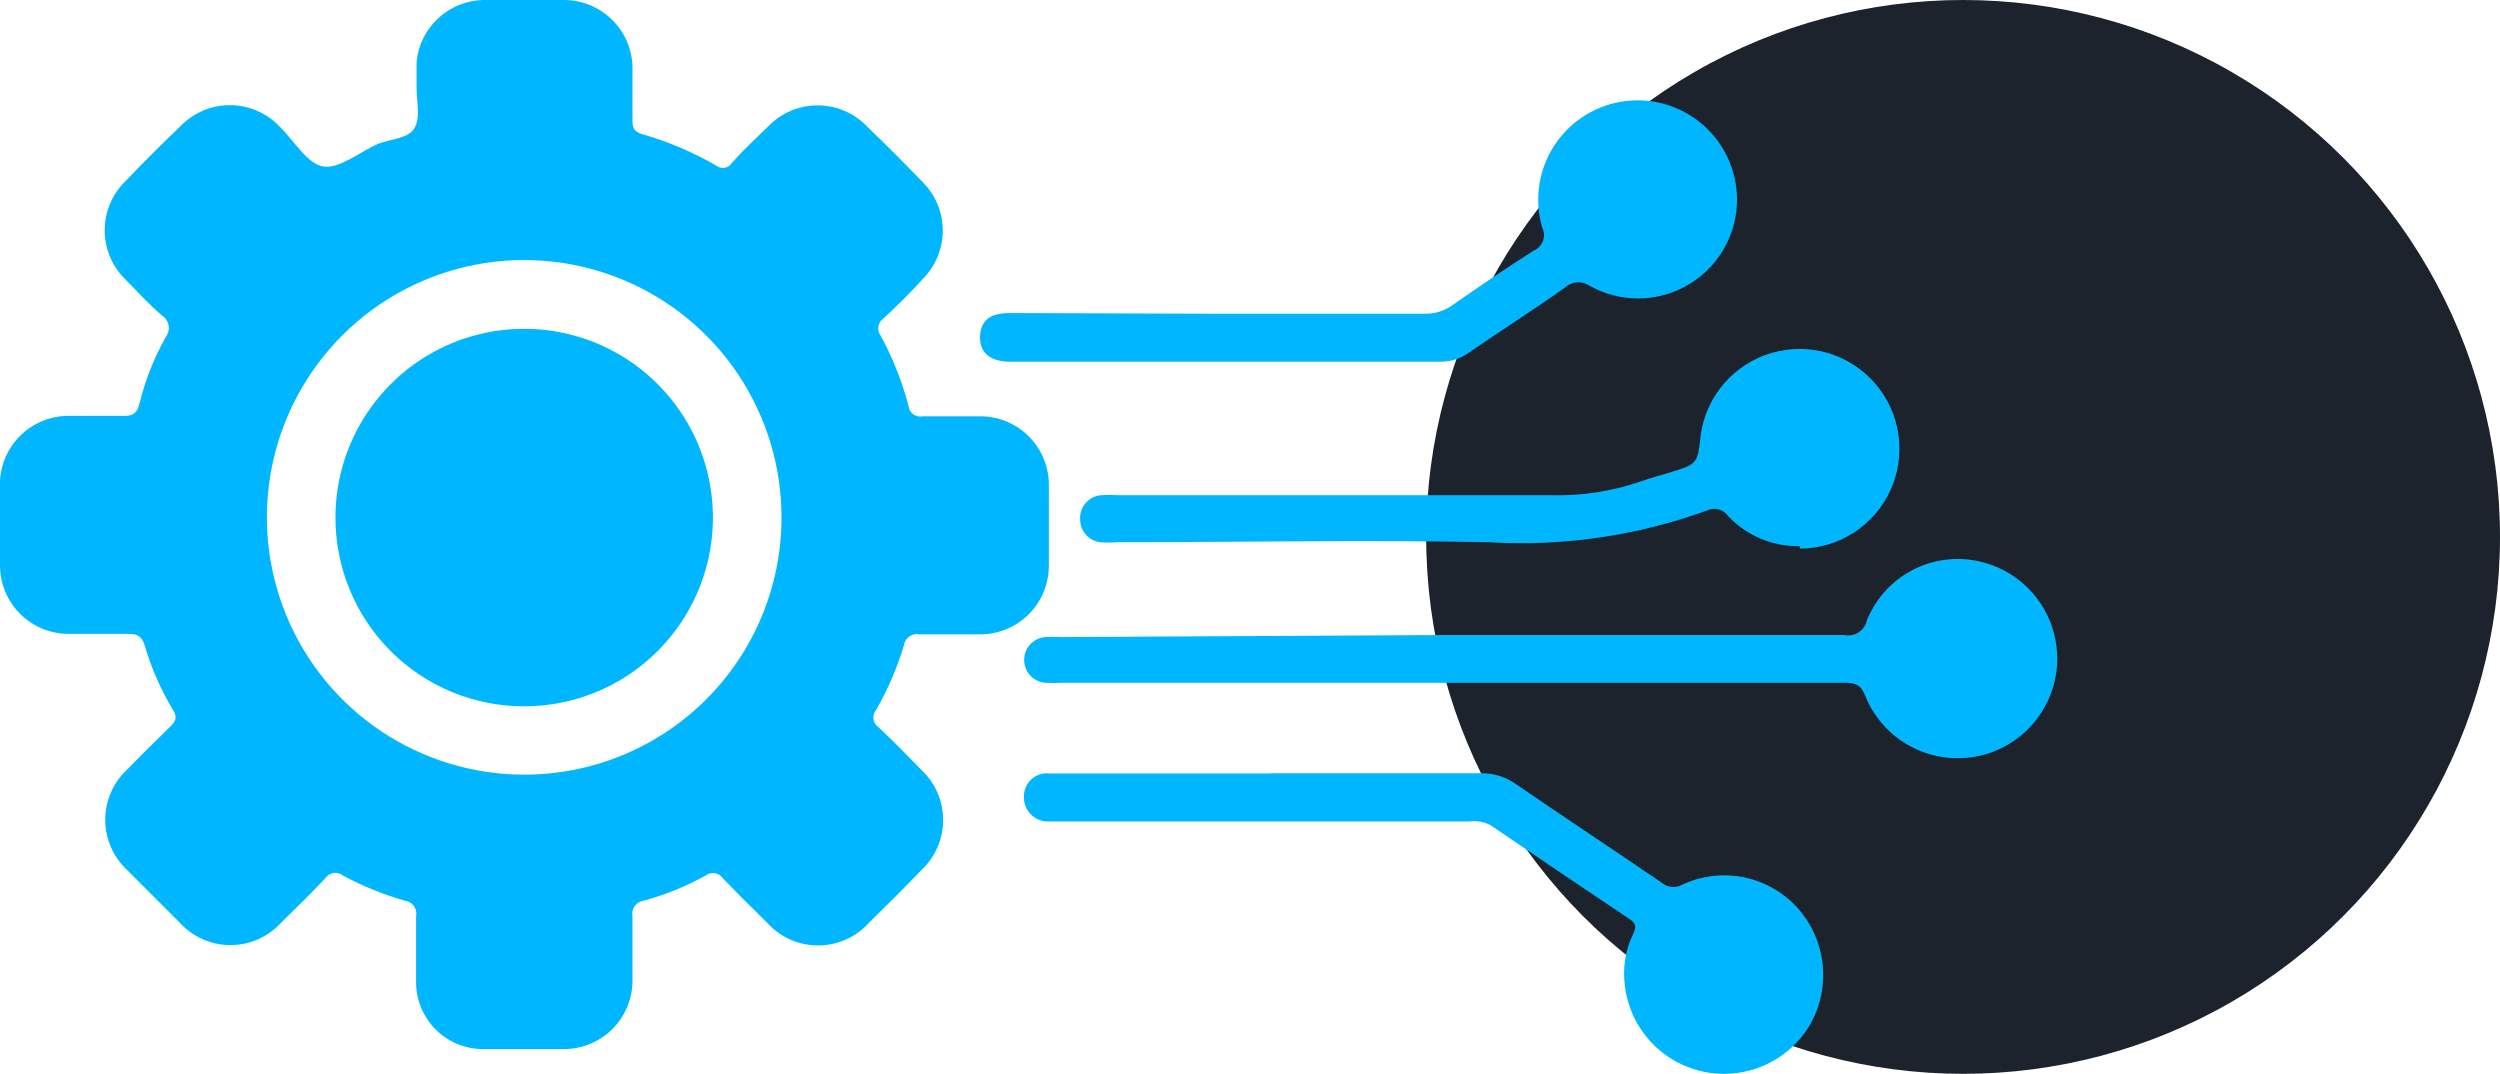
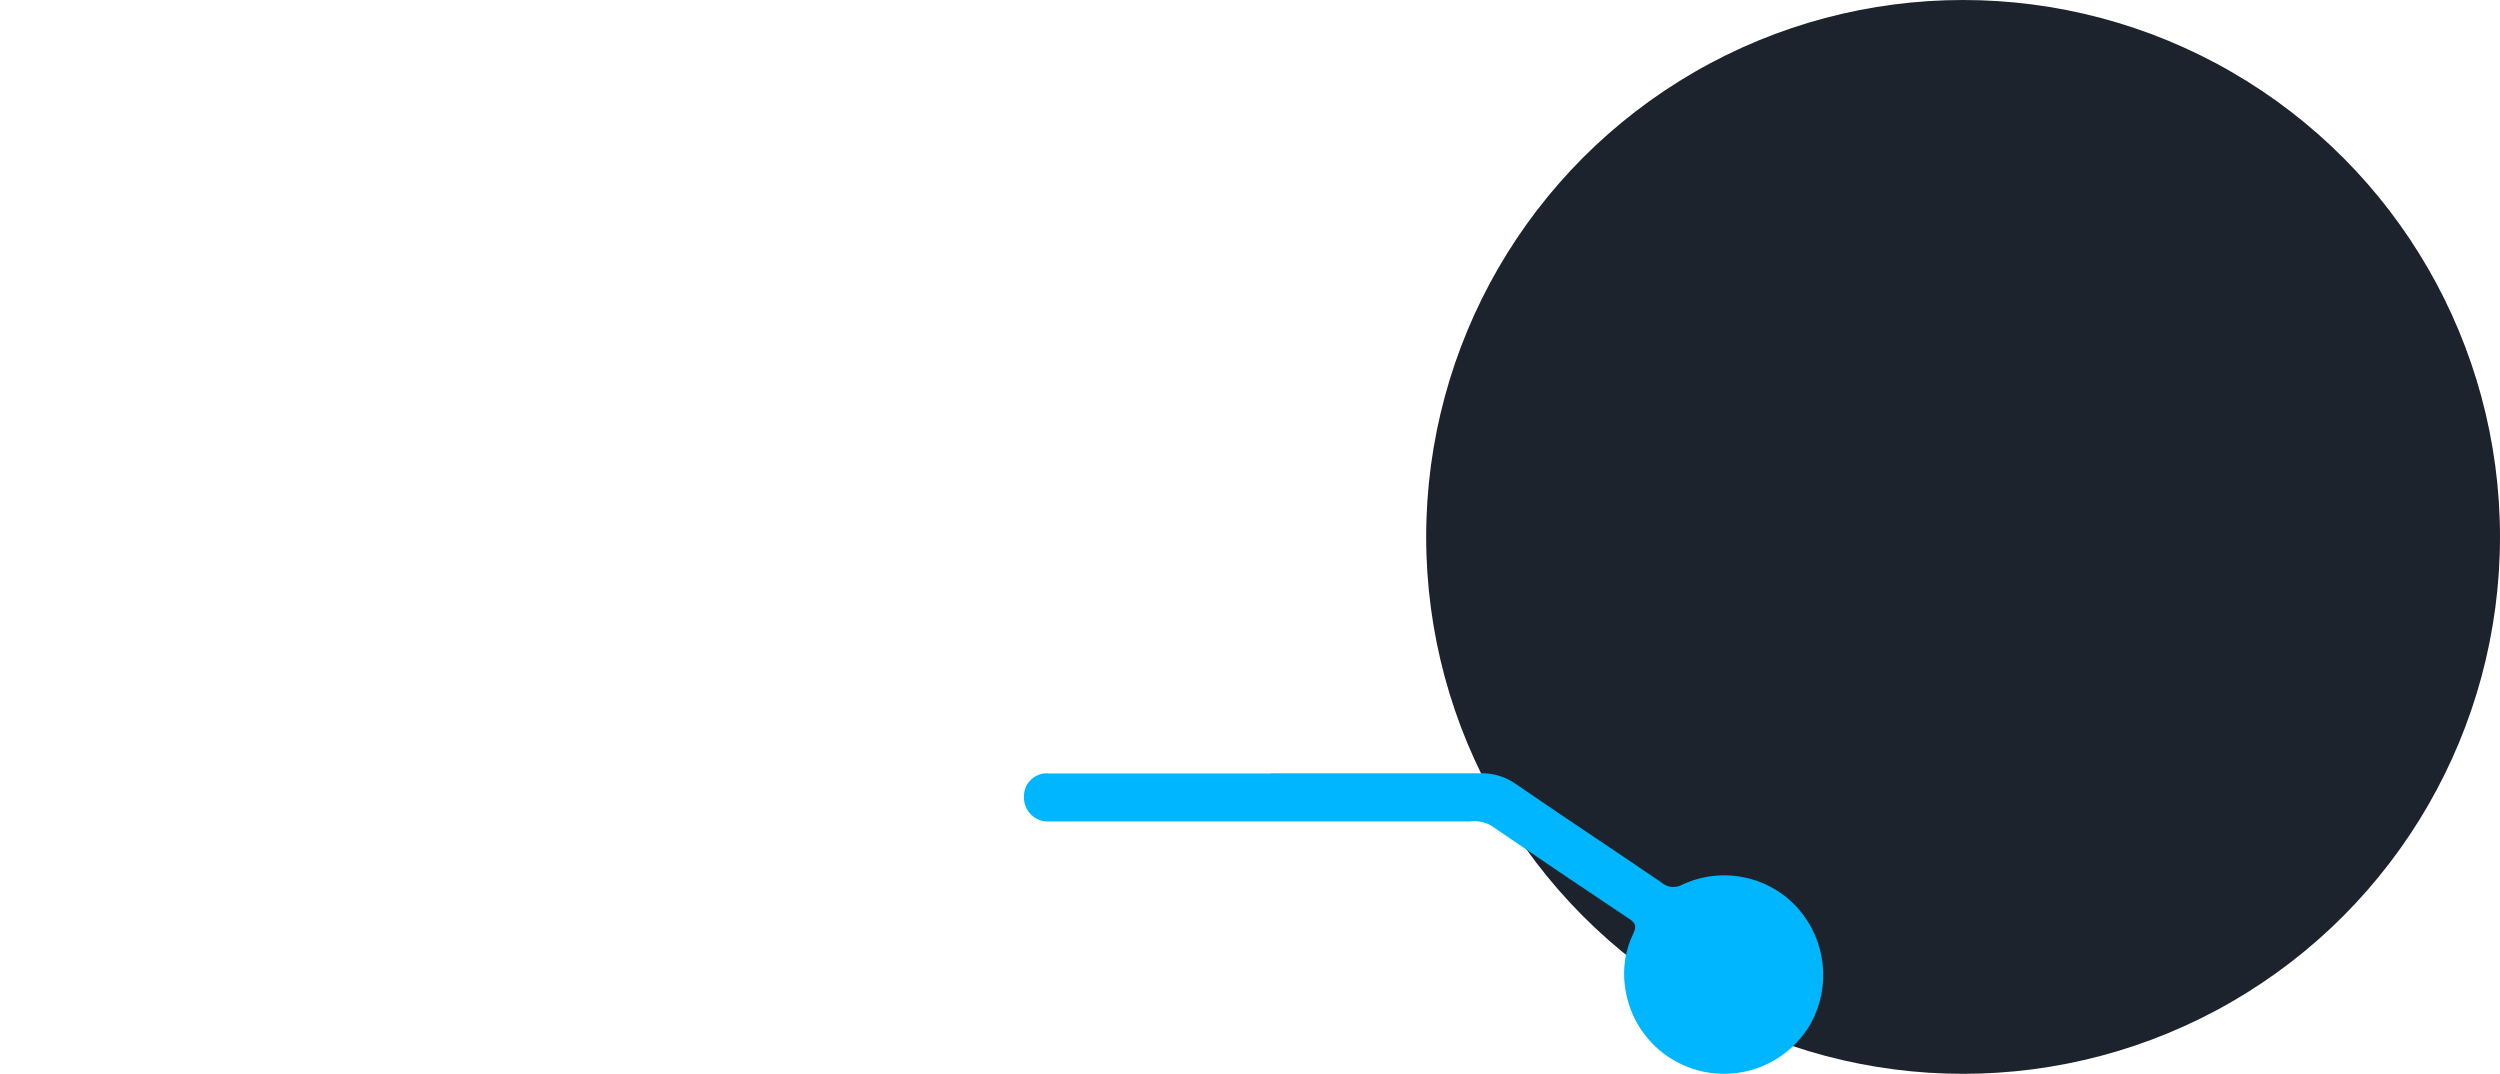
<svg xmlns="http://www.w3.org/2000/svg" width="149" height="64" viewBox="0 0 149 64" fill="none">
  <circle cx="117" cy="32" r="32" fill="#1C232D" />
-   <path d="M86.345 37.847C94.203 37.847 102.047 37.847 109.905 37.847C110.202 37.912 110.511 37.857 110.767 37.693C111.022 37.53 111.202 37.272 111.267 36.975C111.784 35.686 112.745 34.623 113.976 33.979C115.207 33.334 116.627 33.151 117.982 33.462C118.978 33.686 119.9 34.164 120.657 34.849C121.415 35.534 121.983 36.403 122.307 37.372C122.631 38.34 122.7 39.376 122.506 40.379C122.312 41.382 121.863 42.318 121.202 43.097C120.541 43.876 119.691 44.471 118.732 44.825C117.774 45.178 116.741 45.279 115.733 45.117C114.724 44.955 113.774 44.535 112.976 43.898C112.177 43.262 111.555 42.43 111.172 41.483C110.913 40.802 110.573 40.694 109.933 40.694H63.315C62.979 40.714 62.643 40.714 62.307 40.694C61.963 40.669 61.64 40.515 61.405 40.262C61.17 40.01 61.04 39.677 61.04 39.332C61.039 38.989 61.168 38.658 61.4 38.405C61.632 38.153 61.951 37.997 62.293 37.97C62.597 37.949 62.902 37.949 63.206 37.97L86.345 37.847Z" fill="#00B7FF" />
  <path d="M75.749 46.087C79.903 46.087 84.07 46.087 88.224 46.087C88.989 46.064 89.74 46.294 90.362 46.74C93.236 48.715 96.15 50.636 99.024 52.597C99.193 52.746 99.406 52.838 99.63 52.86C99.855 52.882 100.082 52.833 100.277 52.719C101.427 52.185 102.718 52.036 103.959 52.293C105.2 52.551 106.326 53.202 107.168 54.149C107.978 55.069 108.487 56.214 108.626 57.432C108.765 58.65 108.527 59.88 107.944 60.959C107.331 62.053 106.386 62.926 105.247 63.452C104.107 63.978 102.831 64.13 101.599 63.887C100.368 63.644 99.245 63.018 98.391 62.098C97.537 61.178 96.996 60.012 96.845 58.766C96.698 57.695 96.874 56.605 97.349 55.634C97.539 55.225 97.499 55.021 97.103 54.762C94.38 52.946 91.629 51.09 88.85 49.192C88.468 48.982 88.029 48.901 87.597 48.96H62.538C62.338 48.972 62.137 48.941 61.95 48.87C61.762 48.8 61.591 48.69 61.448 48.548C61.306 48.407 61.195 48.237 61.122 48.05C61.049 47.863 61.017 47.663 61.027 47.462C61.025 47.267 61.065 47.075 61.145 46.897C61.224 46.719 61.34 46.56 61.486 46.431C61.632 46.302 61.804 46.205 61.99 46.148C62.176 46.091 62.373 46.075 62.566 46.1H75.749V46.087Z" fill="#00B7FF" />
-   <path d="M107.264 32.55C106.471 32.566 105.684 32.417 104.953 32.112C104.221 31.807 103.561 31.353 103.014 30.779C102.88 30.575 102.676 30.426 102.441 30.361C102.205 30.296 101.954 30.319 101.734 30.425C97.574 31.938 93.147 32.582 88.728 32.318C81.347 32.168 73.965 32.318 66.584 32.318C66.248 32.345 65.911 32.345 65.576 32.318C65.244 32.278 64.938 32.117 64.717 31.866C64.496 31.614 64.375 31.291 64.377 30.956C64.355 30.599 64.474 30.248 64.708 29.978C64.942 29.707 65.274 29.54 65.63 29.512C65.966 29.492 66.302 29.492 66.638 29.512C75.191 29.512 83.743 29.512 92.296 29.512C94.146 29.576 95.992 29.304 97.744 28.709C98.302 28.505 98.888 28.355 99.46 28.178C101.176 27.66 101.176 27.66 101.367 25.89C101.531 24.762 102.015 23.705 102.763 22.845C103.51 21.985 104.488 21.357 105.582 21.037C106.676 20.716 107.838 20.716 108.932 21.037C110.025 21.358 111.003 21.986 111.75 22.847C112.497 23.707 112.982 24.764 113.146 25.892C113.309 27.02 113.146 28.171 112.675 29.208C112.204 30.246 111.445 31.126 110.488 31.745C109.531 32.364 108.417 32.695 107.277 32.699L107.264 32.55Z" fill="#00B7FF" />
-   <path d="M72.658 18.699C76.743 18.699 80.829 18.699 84.915 18.699C85.516 18.712 86.106 18.525 86.59 18.168C88.183 17.065 89.79 15.962 91.425 14.927C91.549 14.873 91.661 14.794 91.754 14.695C91.847 14.596 91.918 14.479 91.964 14.351C92.01 14.224 92.029 14.088 92.021 13.953C92.012 13.818 91.976 13.686 91.915 13.565C91.673 12.738 91.615 11.868 91.744 11.016C91.873 10.165 92.186 9.351 92.662 8.633C93.138 7.915 93.764 7.309 94.498 6.857C95.232 6.406 96.055 6.12 96.911 6.02C97.767 5.919 98.634 6.007 99.452 6.276C100.271 6.545 101.02 6.989 101.65 7.578C102.279 8.167 102.772 8.885 103.094 9.684C103.417 10.483 103.562 11.342 103.518 12.203C103.466 13.201 103.16 14.169 102.63 15.017C102.1 15.865 101.364 16.564 100.489 17.048C99.615 17.533 98.632 17.788 97.632 17.788C96.633 17.789 95.65 17.535 94.775 17.051C94.554 16.89 94.284 16.81 94.011 16.825C93.738 16.84 93.479 16.948 93.277 17.133C91.37 18.495 89.436 19.707 87.53 21.028C87.042 21.379 86.455 21.565 85.855 21.559C77.302 21.559 68.749 21.559 60.196 21.559C58.998 21.559 58.358 20.987 58.412 20.02C58.467 19.053 59.052 18.658 60.183 18.658L72.658 18.699Z" fill="#00B7FF" />
-   <path d="M58.303 24.814C57.186 24.814 56.083 24.814 54.98 24.814C54.885 24.833 54.786 24.833 54.691 24.812C54.596 24.791 54.507 24.75 54.428 24.692C54.35 24.635 54.285 24.561 54.236 24.476C54.188 24.392 54.159 24.298 54.149 24.201C53.768 22.741 53.21 21.332 52.488 20.006C52.428 19.93 52.385 19.842 52.361 19.748C52.337 19.654 52.333 19.556 52.348 19.46C52.363 19.364 52.398 19.273 52.45 19.191C52.502 19.109 52.571 19.039 52.651 18.985C53.482 18.209 54.299 17.405 55.062 16.561C55.8 15.786 56.204 14.754 56.189 13.684C56.174 12.615 55.74 11.594 54.98 10.841C53.904 9.724 52.815 8.634 51.698 7.559C51.316 7.155 50.856 6.833 50.345 6.613C49.835 6.393 49.285 6.28 48.729 6.28C48.173 6.28 47.623 6.393 47.112 6.613C46.602 6.833 46.142 7.155 45.76 7.559C45.038 8.267 44.316 8.92 43.622 9.71C43.575 9.786 43.514 9.852 43.44 9.902C43.367 9.952 43.283 9.986 43.196 10.001C43.108 10.017 43.018 10.013 42.932 9.991C42.846 9.969 42.765 9.929 42.696 9.874C41.303 9.067 39.817 8.436 38.27 7.994C37.766 7.858 37.684 7.572 37.697 7.123C37.697 6.088 37.697 5.039 37.697 4.004C37.676 2.935 37.236 1.916 36.472 1.168C35.708 0.419 34.681 -0 33.612 8.18424e-08C32.005 8.18424e-08 30.398 8.18424e-08 28.791 8.18424e-08C27.796 0.025 26.844 0.412 26.114 1.089C25.384 1.766 24.927 2.687 24.828 3.677C24.828 4.181 24.828 4.685 24.828 5.189C24.828 6.033 25.073 7.041 24.691 7.654C24.31 8.267 23.329 8.267 22.553 8.566C21.45 9.043 20.265 10.051 19.298 9.928C18.331 9.806 17.514 8.362 16.642 7.518C16.261 7.122 15.804 6.808 15.299 6.593C14.793 6.378 14.25 6.267 13.701 6.267C13.152 6.267 12.608 6.378 12.102 6.593C11.597 6.808 11.14 7.122 10.759 7.518C9.642 8.58 8.553 9.67 7.49 10.786C7.095 11.167 6.781 11.624 6.566 12.13C6.351 12.635 6.24 13.179 6.24 13.728C6.24 14.277 6.351 14.821 6.566 15.326C6.781 15.832 7.095 16.289 7.49 16.67C8.199 17.392 8.852 18.113 9.642 18.794C9.746 18.859 9.836 18.944 9.906 19.045C9.975 19.146 10.023 19.26 10.046 19.381C10.069 19.501 10.067 19.625 10.04 19.744C10.012 19.864 9.96 19.976 9.887 20.074C9.179 21.33 8.647 22.677 8.308 24.078C8.158 24.664 7.885 24.8 7.327 24.787C6.183 24.787 5.039 24.787 3.909 24.787C2.89 24.83 1.925 25.252 1.202 25.97C0.479 26.688 0.05 27.65 0 28.668C0 29.54 0 30.411 0 31.283C0 32.086 0 32.89 0 33.694C0 34.777 0.43 35.816 1.197 36.583C1.963 37.349 3.002 37.779 4.086 37.779C5.257 37.779 6.442 37.779 7.613 37.779C8.144 37.779 8.444 37.874 8.621 38.46C9.017 39.812 9.584 41.107 10.31 42.314C10.596 42.764 10.459 43.009 10.133 43.322C9.261 44.166 8.403 45.025 7.559 45.883C7.152 46.264 6.829 46.726 6.608 47.237C6.387 47.749 6.272 48.301 6.272 48.858C6.272 49.416 6.387 49.967 6.608 50.479C6.829 50.991 7.152 51.452 7.559 51.834L10.691 54.966C11.074 55.394 11.543 55.737 12.068 55.971C12.592 56.206 13.16 56.327 13.735 56.327C14.309 56.327 14.877 56.206 15.402 55.971C15.926 55.737 16.395 55.394 16.779 54.966C17.677 54.095 18.563 53.223 19.407 52.324C19.462 52.245 19.533 52.178 19.616 52.127C19.698 52.076 19.79 52.042 19.885 52.028C19.981 52.014 20.079 52.02 20.172 52.045C20.265 52.07 20.353 52.114 20.428 52.175C21.609 52.813 22.856 53.32 24.146 53.686C24.252 53.701 24.353 53.737 24.444 53.792C24.535 53.847 24.613 53.921 24.674 54.008C24.735 54.094 24.778 54.193 24.8 54.297C24.822 54.401 24.822 54.508 24.8 54.612C24.8 55.974 24.8 57.336 24.8 58.698C24.843 59.744 25.295 60.732 26.059 61.448C26.824 62.164 27.839 62.551 28.886 62.525C30.452 62.525 32.032 62.525 33.612 62.525C34.695 62.525 35.735 62.094 36.501 61.328C37.267 60.562 37.697 59.523 37.697 58.439C37.697 57.159 37.697 55.879 37.697 54.612C37.676 54.508 37.676 54.401 37.698 54.297C37.719 54.193 37.762 54.094 37.824 54.008C37.885 53.921 37.963 53.847 38.054 53.792C38.145 53.737 38.246 53.701 38.351 53.686C39.646 53.332 40.894 52.824 42.069 52.175C42.145 52.117 42.232 52.076 42.325 52.053C42.417 52.03 42.514 52.026 42.608 52.042C42.702 52.057 42.792 52.091 42.873 52.142C42.953 52.193 43.023 52.26 43.077 52.338C43.935 53.237 44.82 54.108 45.706 54.98C46.089 55.41 46.559 55.755 47.084 55.99C47.61 56.226 48.18 56.348 48.756 56.348C49.332 56.348 49.902 56.226 50.428 55.99C50.953 55.755 51.423 55.41 51.807 54.98C52.855 53.959 53.904 52.91 54.925 51.848C55.332 51.466 55.655 51.005 55.876 50.493C56.097 49.981 56.212 49.429 56.212 48.872C56.212 48.314 56.097 47.763 55.876 47.251C55.655 46.739 55.332 46.278 54.925 45.896C54.081 45.025 53.237 44.166 52.352 43.336C52.272 43.281 52.204 43.209 52.153 43.127C52.102 43.044 52.069 42.952 52.057 42.855C52.044 42.759 52.051 42.661 52.079 42.568C52.106 42.475 52.153 42.388 52.215 42.314C52.916 41.093 53.474 39.795 53.877 38.447C53.893 38.343 53.93 38.243 53.986 38.154C54.042 38.064 54.116 37.987 54.203 37.928C54.289 37.868 54.387 37.826 54.49 37.805C54.593 37.785 54.7 37.785 54.803 37.806C56.015 37.806 57.227 37.806 58.426 37.806C59.509 37.806 60.548 37.376 61.315 36.61C62.081 35.843 62.511 34.804 62.511 33.721C62.511 32.141 62.511 30.561 62.511 28.981C62.523 28.427 62.421 27.877 62.213 27.364C62.005 26.85 61.695 26.384 61.301 25.995C60.908 25.605 60.439 25.299 59.923 25.096C59.408 24.893 58.857 24.797 58.303 24.814ZM31.215 46.169C28.18 46.163 25.215 45.257 22.695 43.566C20.176 41.875 18.215 39.474 17.06 36.667C15.906 33.861 15.61 30.775 16.21 27.8C16.811 24.825 18.28 22.096 20.433 19.956C22.585 17.817 25.324 16.365 28.302 15.783C31.281 15.201 34.365 15.516 37.164 16.688C39.963 17.86 42.352 19.836 44.028 22.366C45.703 24.896 46.59 27.867 46.577 30.902C46.563 34.963 44.937 38.852 42.056 41.715C39.175 44.577 35.276 46.179 31.215 46.169Z" fill="#00B7FF" />
-   <path d="M19.993 30.82C19.998 28.595 20.663 26.423 21.903 24.576C23.143 22.729 24.902 21.292 26.959 20.445C29.016 19.598 31.278 19.38 33.458 19.818C35.639 20.256 37.641 21.331 39.211 22.907C40.781 24.483 41.849 26.488 42.279 28.671C42.709 30.853 42.483 33.114 41.629 35.168C40.774 37.221 39.33 38.976 37.479 40.209C35.628 41.442 33.453 42.099 31.228 42.096C29.75 42.096 28.285 41.804 26.919 41.237C25.553 40.67 24.313 39.839 23.269 38.791C22.225 37.743 21.398 36.5 20.836 35.132C20.274 33.764 19.987 32.299 19.993 30.82Z" fill="#00B7FF" />
</svg>